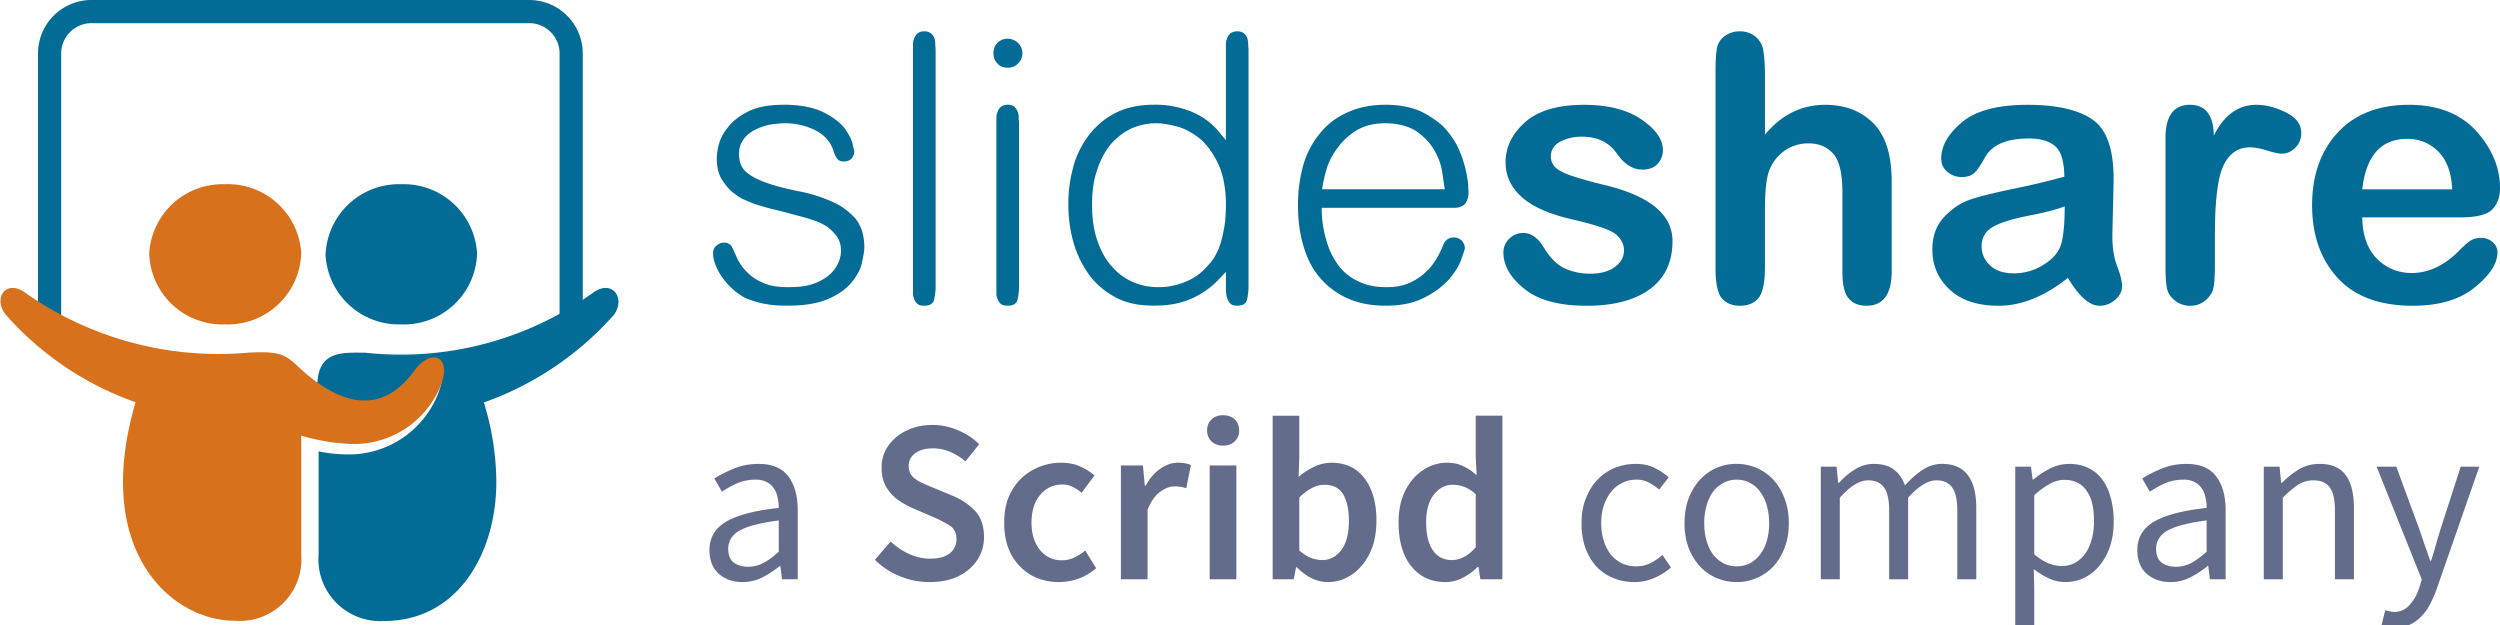
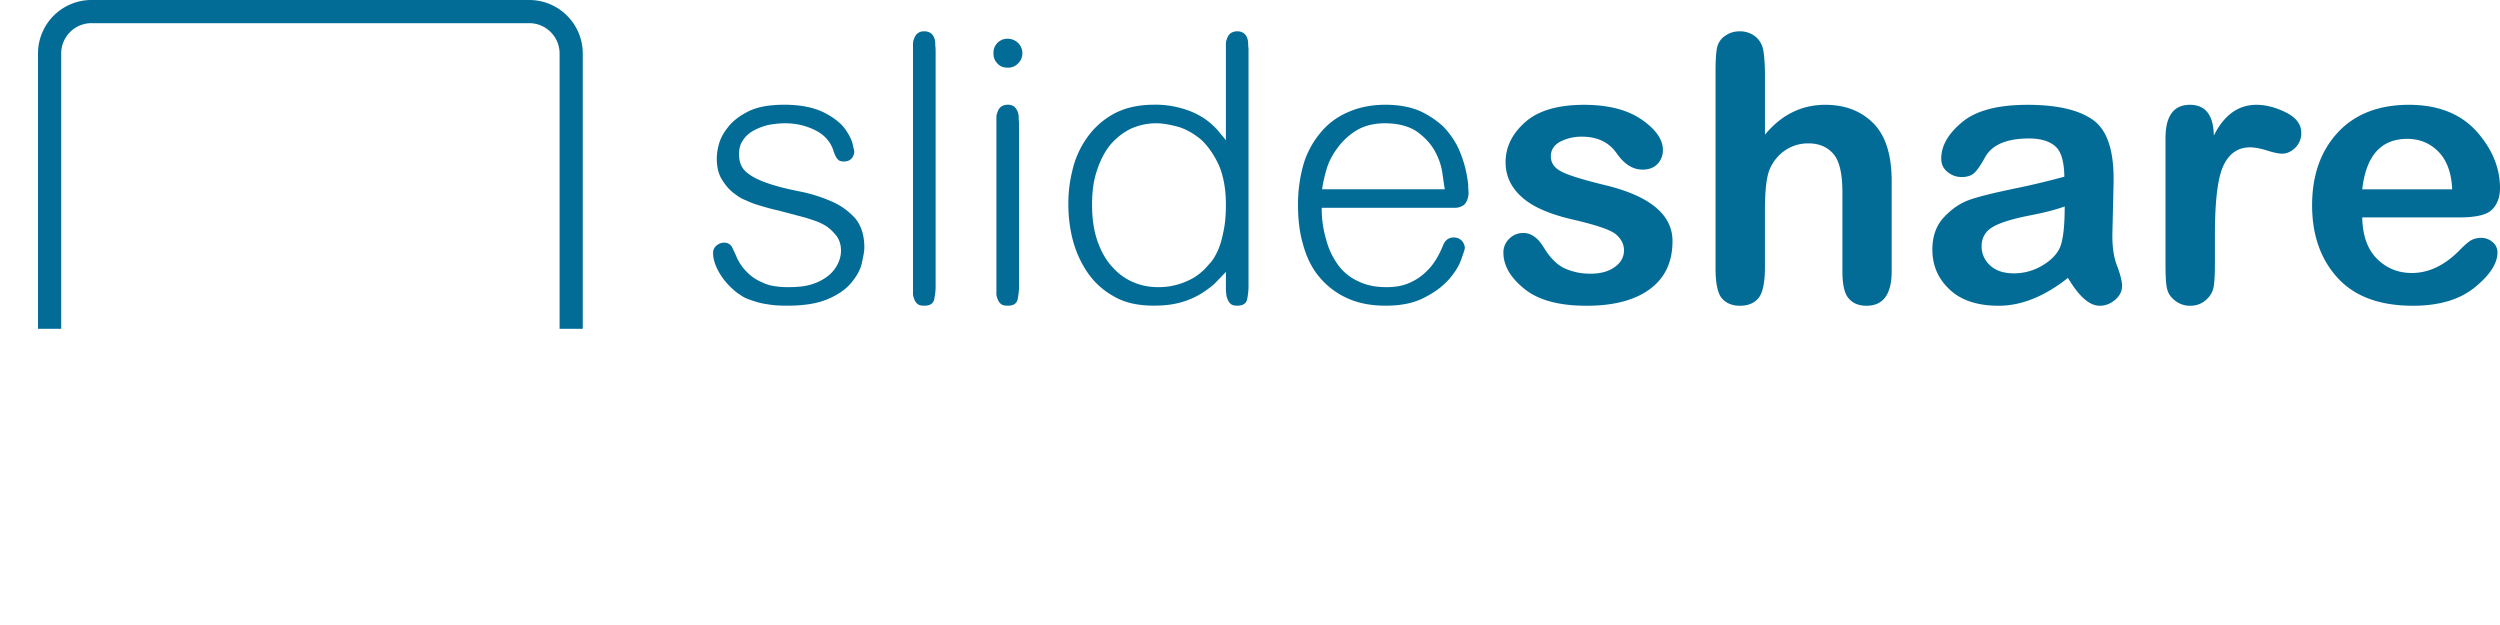
<svg xmlns="http://www.w3.org/2000/svg" aria-hidden="true" viewBox="0 0 116 29" width="120" height="30">
-   <path fill="#636C8B" d="M32.92 25.524c0-.573.254-1.01.763-1.312.516-.308 1.333-.523 2.451-.645 0-.165-.018-.326-.054-.483a1.039 1.039 0 0 0-.172-.42.844.844 0 0 0-.322-.29 1.043 1.043 0 0 0-.527-.118c-.308 0-.595.057-.86.172a4.32 4.32 0 0 0-.7.387l-.354-.613c.244-.158.541-.308.892-.452.352-.15.739-.225 1.162-.225.638 0 1.1.197 1.387.59.286.388.43.908.43 1.56v3.204h-.731l-.076-.624h-.021a4.525 4.525 0 0 1-.817.538 2.016 2.016 0 0 1-.914.215c-.445 0-.814-.13-1.108-.387-.286-.258-.43-.624-.43-1.097Zm.87-.064c0 .3.086.516.258.645.18.129.398.193.656.193.25 0 .487-.057.71-.172.229-.122.47-.297.72-.527v-1.451a9.181 9.181 0 0 0-1.107.204 3.002 3.002 0 0 0-.732.28 1.03 1.03 0 0 0-.387.376.884.884 0 0 0-.118.452Zm9.342 1.548a3.65 3.65 0 0 1-1.376-.269 3.592 3.592 0 0 1-1.162-.763l.732-.85c.25.237.537.43.86.58.322.144.645.216.967.216.402 0 .706-.082.914-.247a.796.796 0 0 0 .312-.656c0-.294-.104-.505-.312-.634a5.441 5.441 0 0 0-.774-.398l-.968-.42a3.774 3.774 0 0 1-.677-.387 1.98 1.98 0 0 1-.537-.602c-.137-.244-.205-.537-.205-.881 0-.373.1-.706.301-1a2.14 2.14 0 0 1 .839-.71c.358-.18.767-.269 1.226-.269.408 0 .802.083 1.182.248.38.157.706.372.979.645l-.635.795a2.848 2.848 0 0 0-.71-.44 2.004 2.004 0 0 0-.816-.162c-.33 0-.599.076-.807.226a.698.698 0 0 0-.3.602c0 .18.05.33.15.452.107.114.247.215.42.3.171.08.354.158.547.237l.957.398c.416.18.757.416 1.022.71.265.286.397.684.397 1.193 0 .38-.1.728-.3 1.043-.201.315-.491.57-.871.763-.373.187-.825.28-1.355.28Zm6.009 0c-.48 0-.914-.108-1.3-.323a2.47 2.47 0 0 1-.915-.946c-.222-.416-.333-.914-.333-1.494 0-.588.122-1.086.366-1.495.243-.416.566-.73.967-.946a2.704 2.704 0 0 1 1.312-.333c.337 0 .63.057.882.172.25.114.473.254.666.42l-.602.806a1.645 1.645 0 0 0-.42-.28 1.02 1.02 0 0 0-.462-.108c-.422 0-.77.162-1.042.484-.266.323-.398.75-.398 1.28 0 .523.129.946.387 1.268a1.26 1.26 0 0 0 1.021.484c.208 0 .402-.043.58-.129.187-.093.356-.2.506-.322l.505.817a2.493 2.493 0 0 1-.817.484 2.67 2.67 0 0 1-.903.16Zm2.869-.129v-5.28h1.022l.086.936h.043c.187-.344.413-.605.678-.785.265-.186.537-.28.817-.28.25 0 .451.037.602.108l-.215 1.076a1.65 1.65 0 0 0-.548-.086c-.208 0-.427.082-.656.247-.23.157-.427.437-.592.838v3.226h-1.236Zm4.12 0v-5.28h1.236v5.28h-1.237Zm.623-6.204a.75.75 0 0 1-.538-.193.678.678 0 0 1-.204-.516c0-.208.068-.377.204-.506a.75.75 0 0 1 .538-.193c.222 0 .401.064.537.193a.664.664 0 0 1 .205.506.678.678 0 0 1-.205.516.75.75 0 0 1-.537.193Zm4.857 6.333c-.502 0-.982-.23-1.441-.688h-.032l-.108.559h-.978v-7.59h1.236v1.956l-.032.882a3.04 3.04 0 0 1 .731-.473 1.89 1.89 0 0 1 .796-.183c.659 0 1.172.244 1.537.73.366.488.548 1.137.548 1.947 0 .602-.107 1.118-.322 1.548-.215.423-.495.75-.839.979a1.953 1.953 0 0 1-1.097.333Zm-.258-1.021c.35 0 .645-.155.881-.463.237-.308.355-.76.355-1.355 0-.53-.09-.942-.269-1.236-.179-.294-.47-.44-.87-.44-.373 0-.76.196-1.162.59v2.463c.187.157.37.272.548.344.187.064.359.096.517.096Zm5.714 1.021c-.66 0-1.187-.244-1.58-.731-.395-.488-.592-1.165-.592-2.032 0-.574.104-1.068.312-1.484.215-.416.494-.735.838-.957a1.97 1.97 0 0 1 1.086-.333c.301 0 .556.054.764.161.215.1.422.24.623.42l-.043-.85v-1.914h1.237v7.59h-1.022l-.086-.569h-.043c-.193.194-.42.358-.677.495-.258.136-.53.204-.817.204Zm.3-1.021c.395 0 .764-.198 1.108-.592v-2.462a1.617 1.617 0 0 0-.537-.344 1.576 1.576 0 0 0-.538-.097c-.337 0-.627.154-.87.462-.237.302-.356.728-.356 1.28 0 .566.104 1 .312 1.3.208.302.502.453.882.453Zm6.017-1.71c0-.437.068-.824.205-1.161.136-.344.319-.635.548-.871a2.3 2.3 0 0 1 .796-.538 2.6 2.6 0 0 1 .967-.182c.344 0 .638.064.882.193.25.122.466.265.645.43l-.44.57a2.397 2.397 0 0 0-.495-.333 1.191 1.191 0 0 0-.56-.13c-.236 0-.455.05-.655.151-.201.093-.373.23-.516.409a2.109 2.109 0 0 0-.345.645 2.648 2.648 0 0 0-.118.817c0 .301.04.573.118.817.08.244.187.455.323.634.143.172.315.309.516.409.2.093.42.14.656.14.25 0 .477-.05.677-.15.208-.108.391-.234.549-.377l.398.58a2.852 2.852 0 0 1-.796.495 2.286 2.286 0 0 1-.903.183c-.344 0-.667-.061-.968-.183a2.262 2.262 0 0 1-.785-.527 2.697 2.697 0 0 1-.516-.86 3.464 3.464 0 0 1-.183-1.161Zm4.78 0c0-.437.065-.824.194-1.161.136-.344.315-.635.537-.871a2.245 2.245 0 0 1 1.688-.72 2.313 2.313 0 0 1 1.688.72c.223.236.398.527.527.87.136.338.204.725.204 1.162 0 .43-.068.817-.204 1.161a2.595 2.595 0 0 1-.527.86c-.222.23-.48.405-.774.527a2.313 2.313 0 0 1-.914.183c-.322 0-.63-.061-.924-.183a2.317 2.317 0 0 1-.764-.527 2.742 2.742 0 0 1-.537-.86 3.288 3.288 0 0 1-.194-1.161Zm.914 0c0 .301.036.573.108.817.071.244.172.455.3.634.137.172.298.309.484.409.187.093.391.14.613.14.223 0 .427-.047.613-.14.187-.1.344-.237.473-.409.136-.179.24-.39.312-.634a2.88 2.88 0 0 0 .108-.817c0-.301-.036-.574-.108-.817a1.932 1.932 0 0 0-.312-.645 1.288 1.288 0 0 0-.473-.409c-.186-.1-.39-.15-.613-.15-.222 0-.426.05-.613.15-.186.093-.347.23-.483.409-.13.179-.23.394-.301.645a2.891 2.891 0 0 0-.108.817Zm5.408-2.623h.731l.075.752h.033c.229-.25.476-.459.742-.623a1.62 1.62 0 0 1 .881-.258c.401 0 .713.09.935.268.23.172.398.416.506.731.272-.3.545-.54.817-.72a1.6 1.6 0 0 1 .903-.28c.538 0 .935.173 1.194.517.265.344.397.853.397 1.526v3.312h-.881v-3.193c0-.495-.08-.85-.237-1.065-.157-.222-.401-.333-.73-.333-.395 0-.832.269-1.313.806v3.785h-.881v-3.193c0-.495-.08-.85-.237-1.065-.157-.222-.405-.333-.742-.333-.394 0-.831.269-1.311.806v3.785h-.882v-5.225Zm9.903 5.666v1.763h-.881v-7.43h.73l.076.603h.032c.237-.201.495-.373.774-.516.287-.144.585-.215.893-.215.337 0 .634.064.892.193.258.122.473.301.645.538.172.229.301.509.387.838.093.323.14.688.14 1.097 0 .444-.06.842-.183 1.193a2.763 2.763 0 0 1-.494.882c-.208.244-.448.43-.72.56-.273.12-.56.182-.86.182a1.81 1.81 0 0 1-.732-.161 3.75 3.75 0 0 1-.72-.441l.021.914Zm0-1.602c.237.2.466.344.688.43a1.8 1.8 0 0 0 .592.118c.215 0 .412-.047.591-.14.186-.1.344-.236.473-.408.136-.18.24-.398.312-.656.079-.258.118-.549.118-.871 0-.287-.025-.548-.075-.785a1.637 1.637 0 0 0-.247-.602 1.094 1.094 0 0 0-.43-.398 1.293 1.293 0 0 0-.624-.14c-.222 0-.448.061-.677.183a4.028 4.028 0 0 0-.72.527v2.742Zm4.785-.194c0-.573.254-1.01.763-1.312.516-.308 1.333-.523 2.452-.645 0-.165-.018-.326-.054-.483a1.044 1.044 0 0 0-.172-.42.84.84 0 0 0-.323-.29 1.04 1.04 0 0 0-.527-.118c-.308 0-.594.057-.86.172-.258.114-.49.243-.698.387l-.355-.613a5.43 5.43 0 0 1 .892-.452c.351-.15.738-.225 1.161-.225.638 0 1.1.197 1.387.59.287.388.43.908.43 1.56v3.204h-.731l-.075-.624h-.022c-.25.208-.523.387-.817.538a2.013 2.013 0 0 1-.914.215c-.444 0-.813-.13-1.107-.387-.287-.258-.43-.624-.43-1.097Zm.871-.064c0 .3.086.516.258.645.179.129.398.193.656.193.251 0 .487-.057.709-.172.23-.122.47-.297.721-.527v-1.451a9.16 9.16 0 0 0-1.108.204 2.994 2.994 0 0 0-.731.28 1.031 1.031 0 0 0-.387.376.883.883 0 0 0-.118.452Zm4.996-3.806h.731l.076.752h.032c.251-.25.512-.459.785-.623.279-.172.602-.258.967-.258.552 0 .954.172 1.205.516.258.344.387.853.387 1.526v3.312h-.882v-3.193c0-.495-.079-.85-.237-1.065-.157-.222-.408-.333-.752-.333-.273 0-.513.068-.721.204a4.706 4.706 0 0 0-.709.602v3.785h-.882v-5.225Zm5.633 6.666c.057.014.122.028.193.043a.922.922 0 0 0 .936-.29c.193-.209.344-.474.451-.796l.118-.387-2.096-5.236h.914l1.064 2.892.248.73c.093.252.179.499.258.743h.043c.078-.237.154-.484.225-.742.072-.258.144-.502.215-.731l.936-2.892h.86l-1.968 5.655a6.135 6.135 0 0 1-.311.72 2.272 2.272 0 0 1-.409.57 1.773 1.773 0 0 1-.538.387c-.2.093-.433.14-.698.14-.122 0-.233-.01-.334-.032a1.15 1.15 0 0 1-.279-.076l.172-.698Z" />
  <path fill="#026C97" d="M40.105 11.483c0-.585-.154-1.033-.43-1.36a3.115 3.115 0 0 0-1.083-.773 6.953 6.953 0 0 0-1.394-.448c-.516-.103-.98-.206-1.41-.344-.43-.137-.792-.292-1.067-.499-.292-.206-.43-.499-.43-.911 0-.241.052-.448.172-.62.103-.172.258-.327.465-.447.206-.12.43-.206.688-.275.258-.052.533-.086.825-.086.516 0 .98.12 1.394.327.413.206.688.516.825.911.07.241.155.379.224.448.069.068.155.086.275.086a.5.5 0 0 0 .241-.052.406.406 0 0 0 .155-.138c.034-.051.051-.103.069-.154 0-.035.017-.07.017-.104 0-.034-.035-.154-.086-.395-.069-.241-.206-.482-.413-.757-.224-.258-.55-.499-.98-.705-.448-.207-1.033-.327-1.772-.327-.706 0-1.256.103-1.669.31-.413.206-.74.464-.946.739-.224.275-.361.55-.43.826a2.576 2.576 0 0 0-.086.62c0 .378.069.704.24.98.173.275.362.498.585.653.173.138.345.241.534.31.172.086.395.172.636.24.241.07.516.156.843.224.327.086.723.19 1.17.31.138.035.292.086.499.155.206.069.395.155.585.275.172.12.327.275.464.447.138.19.207.413.207.688 0 .207-.052.413-.155.62a1.598 1.598 0 0 1-.43.533 2.249 2.249 0 0 1-.757.396c-.31.103-.671.137-1.084.137-.155 0-.344 0-.568-.034a1.972 1.972 0 0 1-.67-.19 2.083 2.083 0 0 1-.671-.447 2.242 2.242 0 0 1-.55-.825c-.07-.138-.121-.275-.19-.396a.4.4 0 0 0-.344-.172.555.555 0 0 0-.361.138.433.433 0 0 0-.155.344c0 .258.086.55.258.86.172.31.395.585.67.825.104.104.224.19.362.276.138.103.31.172.516.24.206.07.43.138.705.173.258.051.568.069.93.069.79 0 1.41-.104 1.892-.31.481-.207.843-.465 1.083-.757.241-.293.413-.585.482-.895.069-.31.12-.55.12-.74Zm3.308 1.84V2.331c0-.103-.018-.207-.018-.31a.713.713 0 0 0-.051-.275.47.47 0 0 0-.155-.206.511.511 0 0 0-.31-.086.455.455 0 0 0-.292.086.47.47 0 0 0-.155.206c-.034.086-.069.172-.069.275v11.612c0 .103.035.19.07.275a.47.47 0 0 0 .154.207c.069.051.172.069.31.069.24 0 .395-.087.447-.276.034-.189.069-.378.069-.585Zm3.87 0V5.737c0-.086-.017-.19-.017-.292a.656.656 0 0 0-.206-.499.492.492 0 0 0-.293-.086.511.511 0 0 0-.31.086.47.47 0 0 0-.154.206c-.035.086-.07.172-.07.275v8.206c0 .103.035.19.07.275a.47.47 0 0 0 .154.207c.07.051.172.069.31.069.24 0 .396-.087.447-.276a3.2 3.2 0 0 0 .07-.585Zm.155-10.854a.651.651 0 0 0-.206-.482.697.697 0 0 0-.465-.19.647.647 0 0 0-.67.672c0 .189.05.344.188.481.12.138.276.19.482.19a.623.623 0 0 0 .465-.19.651.651 0 0 0 .206-.481Zm9.444-.155V6.51c-.103-.137-.24-.292-.395-.482a3.41 3.41 0 0 0-.637-.55 3.722 3.722 0 0 0-.946-.43 4.428 4.428 0 0 0-1.342-.19c-.774 0-1.41.156-1.927.448a3.65 3.65 0 0 0-1.221 1.118c-.31.447-.533.946-.654 1.48a6.337 6.337 0 0 0-.189 1.548c0 .516.052 1.066.19 1.617.137.55.36 1.066.67 1.53.31.465.706.844 1.222 1.136.516.31 1.135.447 1.892.447.482 0 .894-.051 1.256-.154.36-.104.67-.241.946-.413.275-.172.499-.344.67-.516.173-.172.328-.344.465-.482v.705c0 .104 0 .207.017.31 0 .103.035.19.07.275a.47.47 0 0 0 .154.207c.069.051.155.069.292.069.241 0 .396-.087.448-.276a3.2 3.2 0 0 0 .069-.585V2.313c0-.085-.018-.189-.018-.292a.713.713 0 0 0-.051-.275.47.47 0 0 0-.155-.206.492.492 0 0 0-.293-.086.51.51 0 0 0-.31.086.47.47 0 0 0-.154.206c-.034.086-.069.172-.069.275v.293Zm-6.21 7.19c0-.619.069-1.152.24-1.634.156-.464.362-.86.637-1.187.276-.31.585-.55.947-.722.36-.155.74-.241 1.152-.241.31 0 .671.069 1.05.172.378.12.722.327 1.049.602.31.292.585.688.808 1.17.207.481.327 1.1.327 1.823 0 .482-.034.877-.103 1.204-.069.344-.138.62-.24.86-.104.241-.207.43-.328.585-.137.155-.258.293-.361.396-.206.19-.396.327-.602.43a3.263 3.263 0 0 1-1.135.344c-.172.017-.293.017-.396.017-.379 0-.757-.069-1.118-.223a2.65 2.65 0 0 1-.98-.706c-.293-.31-.517-.705-.689-1.187-.172-.481-.258-1.049-.258-1.703Zm10.657.138h6.21a.7.7 0 0 0 .31-.086c.085-.034.154-.12.206-.224a.948.948 0 0 0 .086-.43c0-.017-.017-.137-.017-.344a6.23 6.23 0 0 0-.138-.774 5.475 5.475 0 0 0-.344-.963 3.956 3.956 0 0 0-.67-.946 4.25 4.25 0 0 0-1.085-.723c-.447-.19-.98-.292-1.6-.292-.653 0-1.238.12-1.737.344a3.343 3.343 0 0 0-1.273.946c-.344.413-.62.894-.791 1.462a6.744 6.744 0 0 0-.258 1.91c0 .653.069 1.273.24 1.84.155.568.396 1.067.74 1.48.344.412.757.74 1.273.98.516.241 1.118.362 1.807.362.722 0 1.324-.121 1.806-.379.482-.24.86-.533 1.135-.843.275-.31.465-.62.568-.912.103-.292.172-.481.172-.55a.541.541 0 0 0-.138-.327.506.506 0 0 0-.378-.155c-.241 0-.413.138-.499.379-.19.464-.413.825-.654 1.083-.24.258-.499.448-.74.568a2.23 2.23 0 0 1-.722.24c-.224.035-.396.035-.516.035-.499 0-.929-.086-1.307-.275a2.35 2.35 0 0 1-.93-.757 3.502 3.502 0 0 1-.55-1.17 4.96 4.96 0 0 1-.206-1.479Zm5.711-.86h-5.694c.034-.258.103-.568.206-.93a3.07 3.07 0 0 1 .517-.997c.223-.31.515-.585.877-.808.344-.207.791-.327 1.307-.327.62 0 1.118.137 1.48.378.36.258.636.55.825.878.19.344.31.67.362 1.015.051.344.086.619.12.79Zm4.919-1.533c0-.286.142-.512.428-.672a2.16 2.16 0 0 1 1.016-.235c.714 0 1.252.26 1.605.764.353.512.756.764 1.2.764.295 0 .53-.084.698-.26a.913.913 0 0 0 .252-.655c0-.487-.336-.958-.991-1.411-.664-.454-1.554-.68-2.663-.68-1.218 0-2.133.268-2.738.806-.605.537-.907 1.159-.907 1.856 0 .622.243 1.16.747 1.613.496.453 1.285.798 2.378 1.05 1.091.252 1.755.479 1.999.688.243.21.37.454.37.74 0 .319-.152.58-.438.78-.285.203-.663.303-1.117.303-.42 0-.806-.075-1.167-.235-.37-.16-.698-.487-1-.983-.269-.445-.588-.672-.94-.672a.899.899 0 0 0-.664.27.87.87 0 0 0-.269.646c0 .588.32 1.15.966 1.671.647.53 1.613.79 2.89.79 1.26 0 2.234-.252 2.94-.773.697-.512 1.05-1.251 1.05-2.226 0-1.226-1.042-2.091-3.117-2.595-1.075-.26-1.764-.479-2.066-.647-.311-.168-.462-.395-.462-.697ZM87.774 8.4c0-1.218-.286-2.109-.849-2.68-.571-.571-1.31-.857-2.234-.857-1.1 0-2.033.462-2.797 1.386V3.536c0-.57-.034-.983-.084-1.235a1.037 1.037 0 0 0-.37-.613 1.147 1.147 0 0 0-.722-.235c-.26 0-.487.076-.672.21a.872.872 0 0 0-.37.53c-.05.218-.075.596-.075 1.15v9.105c0 .706.1 1.176.302 1.403.202.227.479.336.832.336.36 0 .646-.11.848-.344.202-.236.31-.706.31-1.428V9.76c0-.882.068-1.503.202-1.856a2.01 2.01 0 0 1 .68-.89 1.89 1.89 0 0 1 1.143-.361c.487 0 .874.168 1.15.487.278.319.42.915.42 1.78v3.663c0 .621.093 1.041.295 1.268.193.227.47.336.823.336.773 0 1.168-.53 1.168-1.604V8.4Zm8.179 4.493c.513.866 1 1.294 1.47 1.294.269 0 .504-.092.722-.277.21-.185.32-.395.32-.639 0-.218-.084-.546-.244-.966-.16-.42-.227-.957-.202-1.629l.05-2.15c.034-1.47-.268-2.445-.915-2.932-.655-.487-1.68-.73-3.074-.73-1.386 0-2.402.268-3.04.806-.647.537-.967 1.1-.967 1.688 0 .252.093.462.294.622.194.16.412.235.656.235.26 0 .462-.067.604-.21.135-.135.294-.37.48-.706.318-.58.999-.873 2.04-.873.546 0 .958.126 1.227.37.268.243.403.713.411 1.402a35.23 35.23 0 0 1-2.326.554c-.958.202-1.655.37-2.075.521-.429.151-.823.42-1.185.807-.36.386-.537.881-.537 1.503 0 .73.26 1.344.798 1.848.529.504 1.293.756 2.285.756 1.041 0 2.116-.428 3.208-1.293Zm-.151-3.317c0 .756-.05 1.327-.151 1.705-.101.386-.37.714-.807.99a2.554 2.554 0 0 1-1.402.412c-.48 0-.849-.126-1.11-.377a1.17 1.17 0 0 1-.385-.874c0-.386.16-.68.487-.882.327-.202.882-.378 1.671-.538.79-.15 1.353-.302 1.697-.436Zm4.677 2.713c0 .563.025.949.084 1.15.05.202.185.378.386.53a1.1 1.1 0 0 0 .681.218c.26 0 .495-.076.697-.244.201-.168.319-.352.369-.554.051-.201.076-.596.076-1.184v-1.328c0-1.579.134-2.654.403-3.208.269-.554.672-.832 1.227-.832.218 0 .487.05.806.152.319.1.546.142.672.142.218 0 .42-.084.613-.268a.943.943 0 0 0 .286-.698c0-.403-.244-.714-.714-.949-.471-.235-.933-.353-1.369-.353-.84 0-1.504.48-1.974 1.428-.017-.949-.387-1.428-1.109-1.428-.756 0-1.134.521-1.134 1.546v5.88Zm13.631-2.201c.773 0 1.277-.118 1.52-.361.244-.244.37-.58.37-1 0-.949-.37-1.83-1.101-2.646-.739-.806-1.78-1.218-3.124-1.218-1.411 0-2.52.437-3.31 1.294-.789.857-1.184 1.982-1.184 3.368 0 1.378.395 2.503 1.184 3.368.79.866 1.957 1.294 3.495 1.294 1.201 0 2.158-.277 2.864-.848.705-.572 1.058-1.11 1.058-1.63a.618.618 0 0 0-.227-.479.804.804 0 0 0-.529-.193.963.963 0 0 0-.445.1c-.134.068-.336.245-.605.522-.68.672-1.402 1.008-2.167 1.008-.621 0-1.159-.21-1.604-.647-.445-.437-.681-1.075-.697-1.932h4.502Zm-4.502-1.302c.176-1.562.873-2.343 2.091-2.343.571 0 1.059.201 1.453.604.387.403.597.983.63 1.739h-4.174Z" />
  <path fill="#026C97" fill-rule="evenodd" d="M4.308 0H24.57a2.484 2.484 0 0 1 2.47 2.47v12.787h-1.075V2.474a1.409 1.409 0 0 0-1.4-1.399H4.286a1.408 1.408 0 0 0-1.447 1.4v12.782H1.763V2.47A2.484 2.484 0 0 1 4.308 0Z" clip-rule="evenodd" />
-   <path fill="#026C97" d="M18.622 15.052a3.397 3.397 0 0 0 3.515-3.279 3.409 3.409 0 0 0-3.515-3.225 3.408 3.408 0 0 0-3.516 3.279 3.408 3.408 0 0 0 3.516 3.225Zm8.913-1.483a15.256 15.256 0 0 1-10.59 2.795c-1.076 0-2.226-.118-2.226 1.602v.193c1.656 1.076 3.225 1.076 4.408-.774.763-1.172 1.796-.774 1.247.753a4.44 4.44 0 0 1-4.3 2.946 6.772 6.772 0 0 1-1.29-.14v4.763a2.87 2.87 0 0 0 3.042 3.107c3.408 0 5.204-3.14 5.204-6.45a12.666 12.666 0 0 0-.58-3.689 14.568 14.568 0 0 0 6.052-4.085c.527-.774-.096-1.634-.967-1.021Z" />
-   <path fill="#D8711C" fill-rule="evenodd" d="M13.977 11.73a3.408 3.408 0 0 1-3.537 3.322 3.397 3.397 0 0 1-3.516-3.279 3.408 3.408 0 0 1 3.516-3.225 3.408 3.408 0 0 1 3.537 3.182Zm-2.462 4.634A15.568 15.568 0 0 1 1.15 13.568c-.87-.612-1.473.248-.903 1.011a14.44 14.44 0 0 0 6.043 4.086c-2.032 6.924 1.688 10.15 4.623 10.139a2.86 2.86 0 0 0 3.064-3.097v-5.494a9.53 9.53 0 0 0 2.097.376 4.354 4.354 0 0 0 4.354-2.645c.591-1.419-.42-1.827-1.204-.741-1.516 2.085-3.462 1.655-5.473-.27-.548-.505-.85-.644-2.258-.57h.022Z" clip-rule="evenodd" />
</svg>